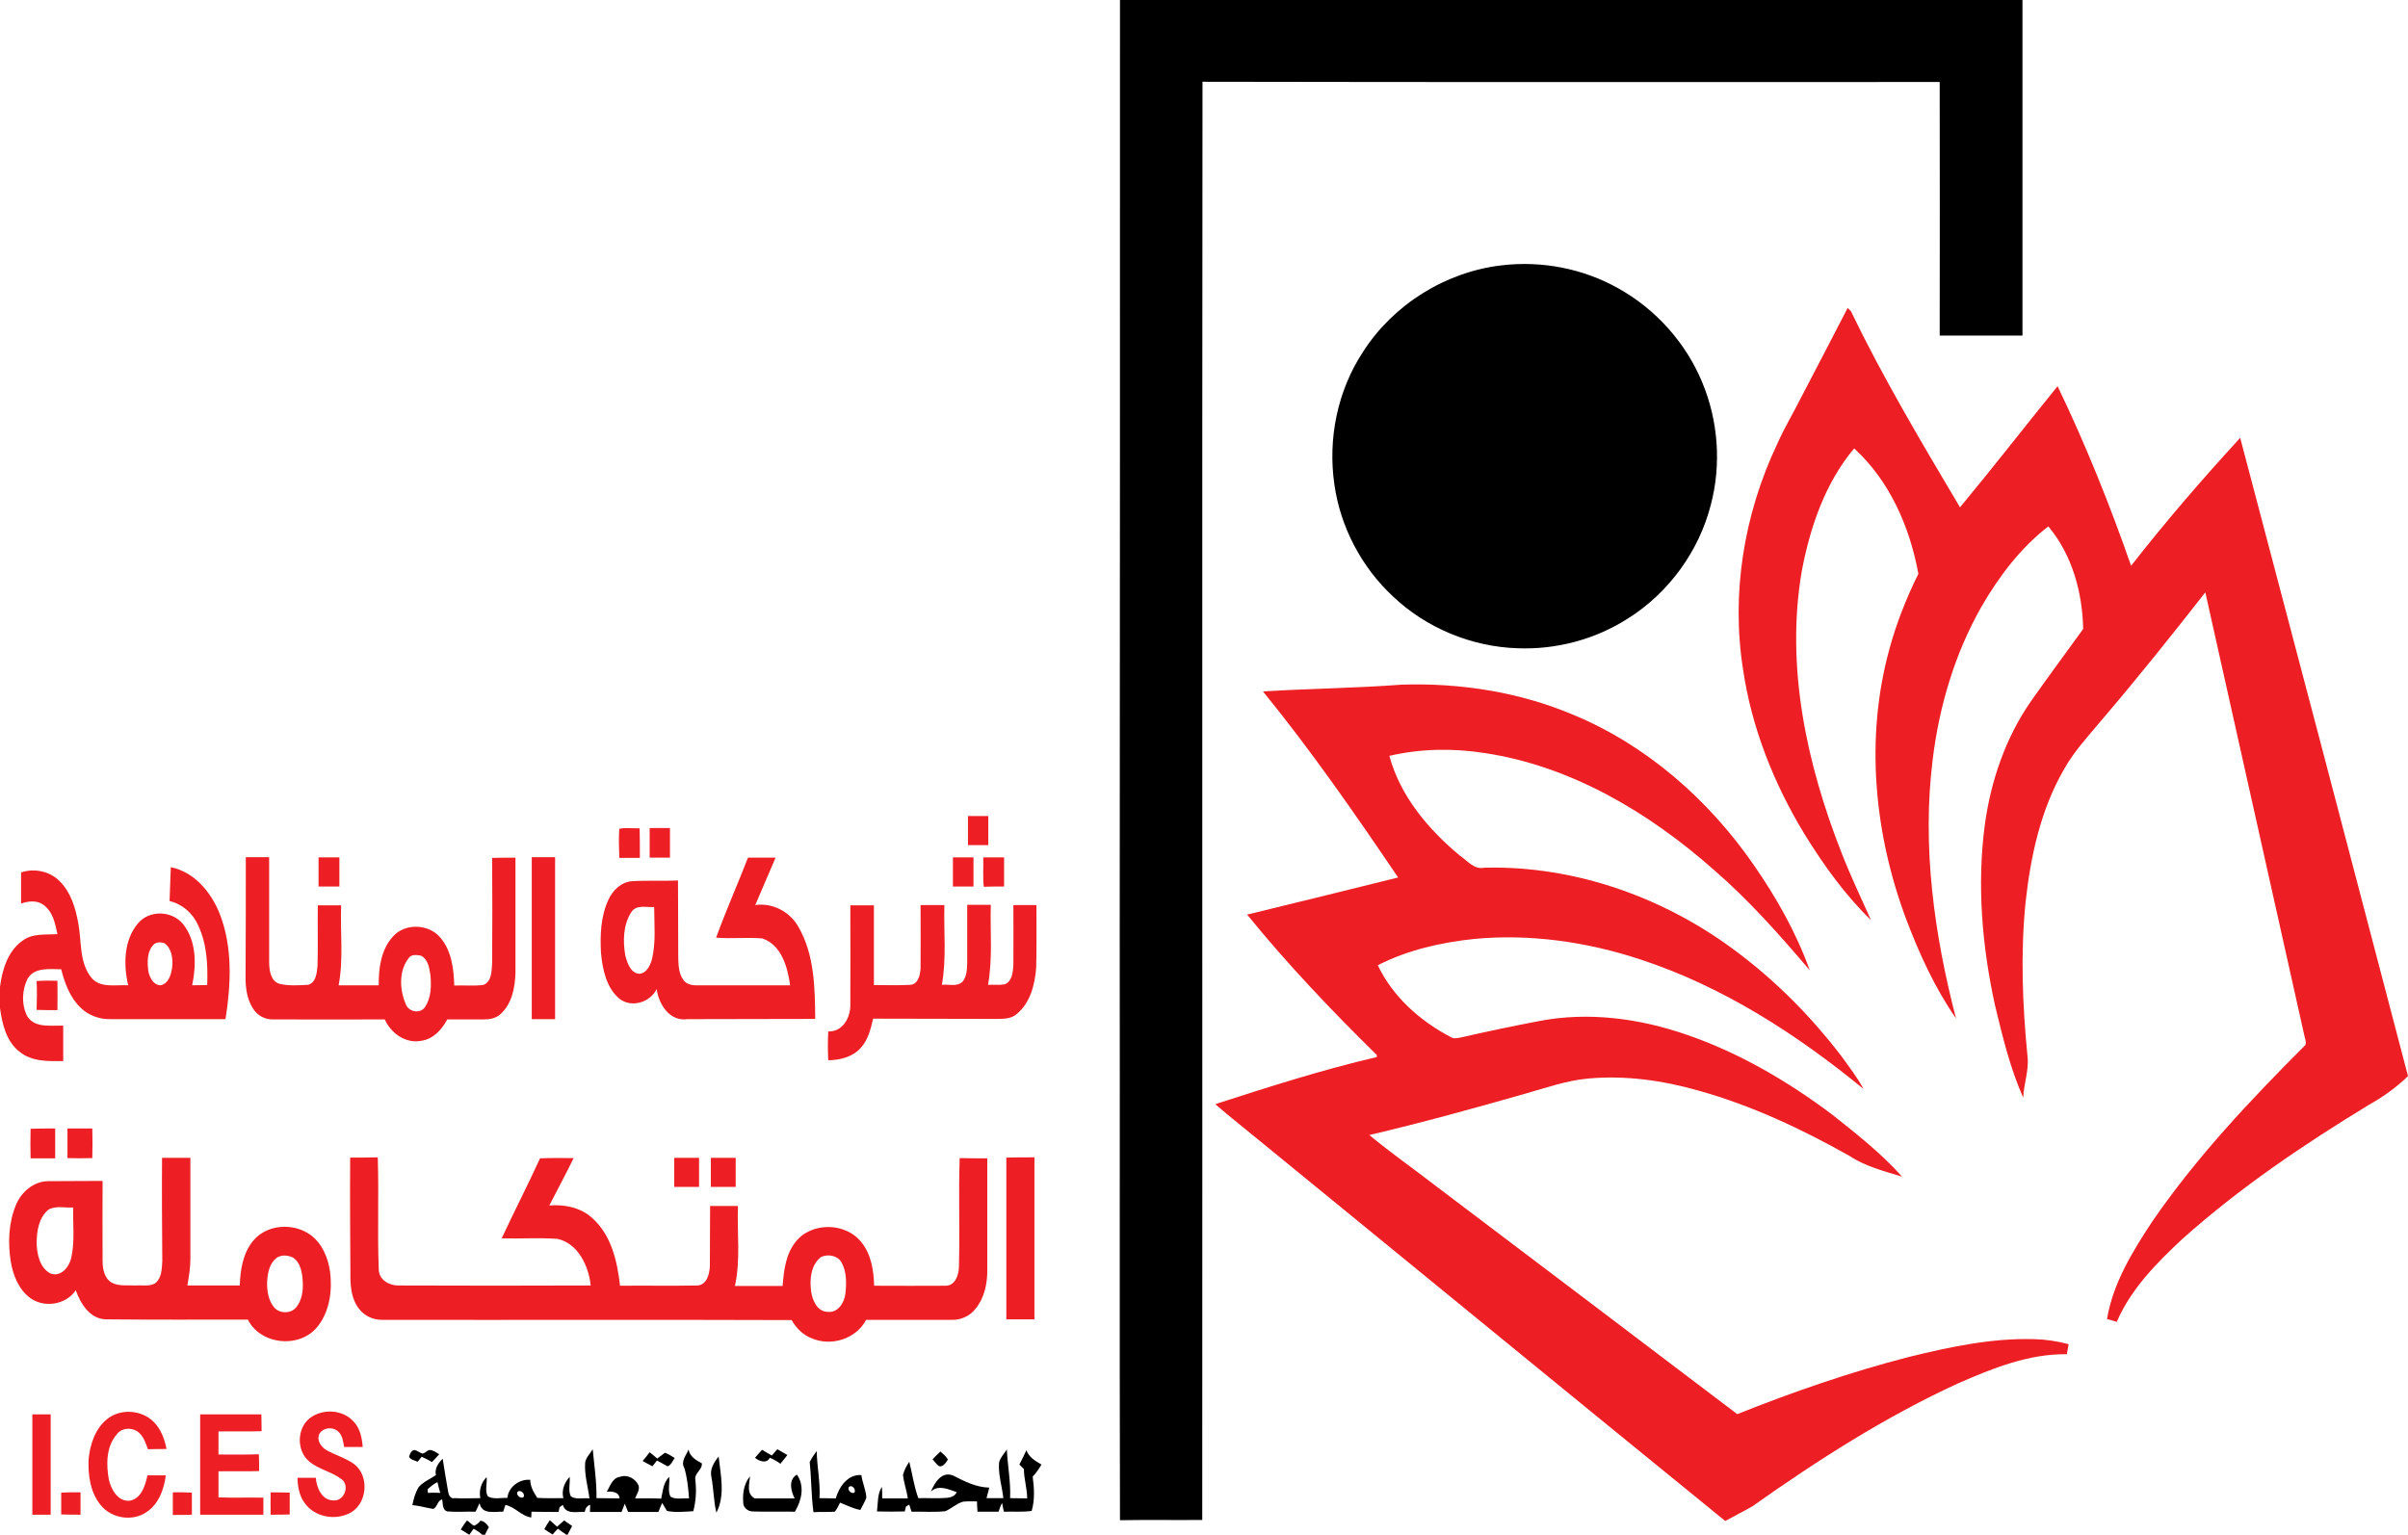
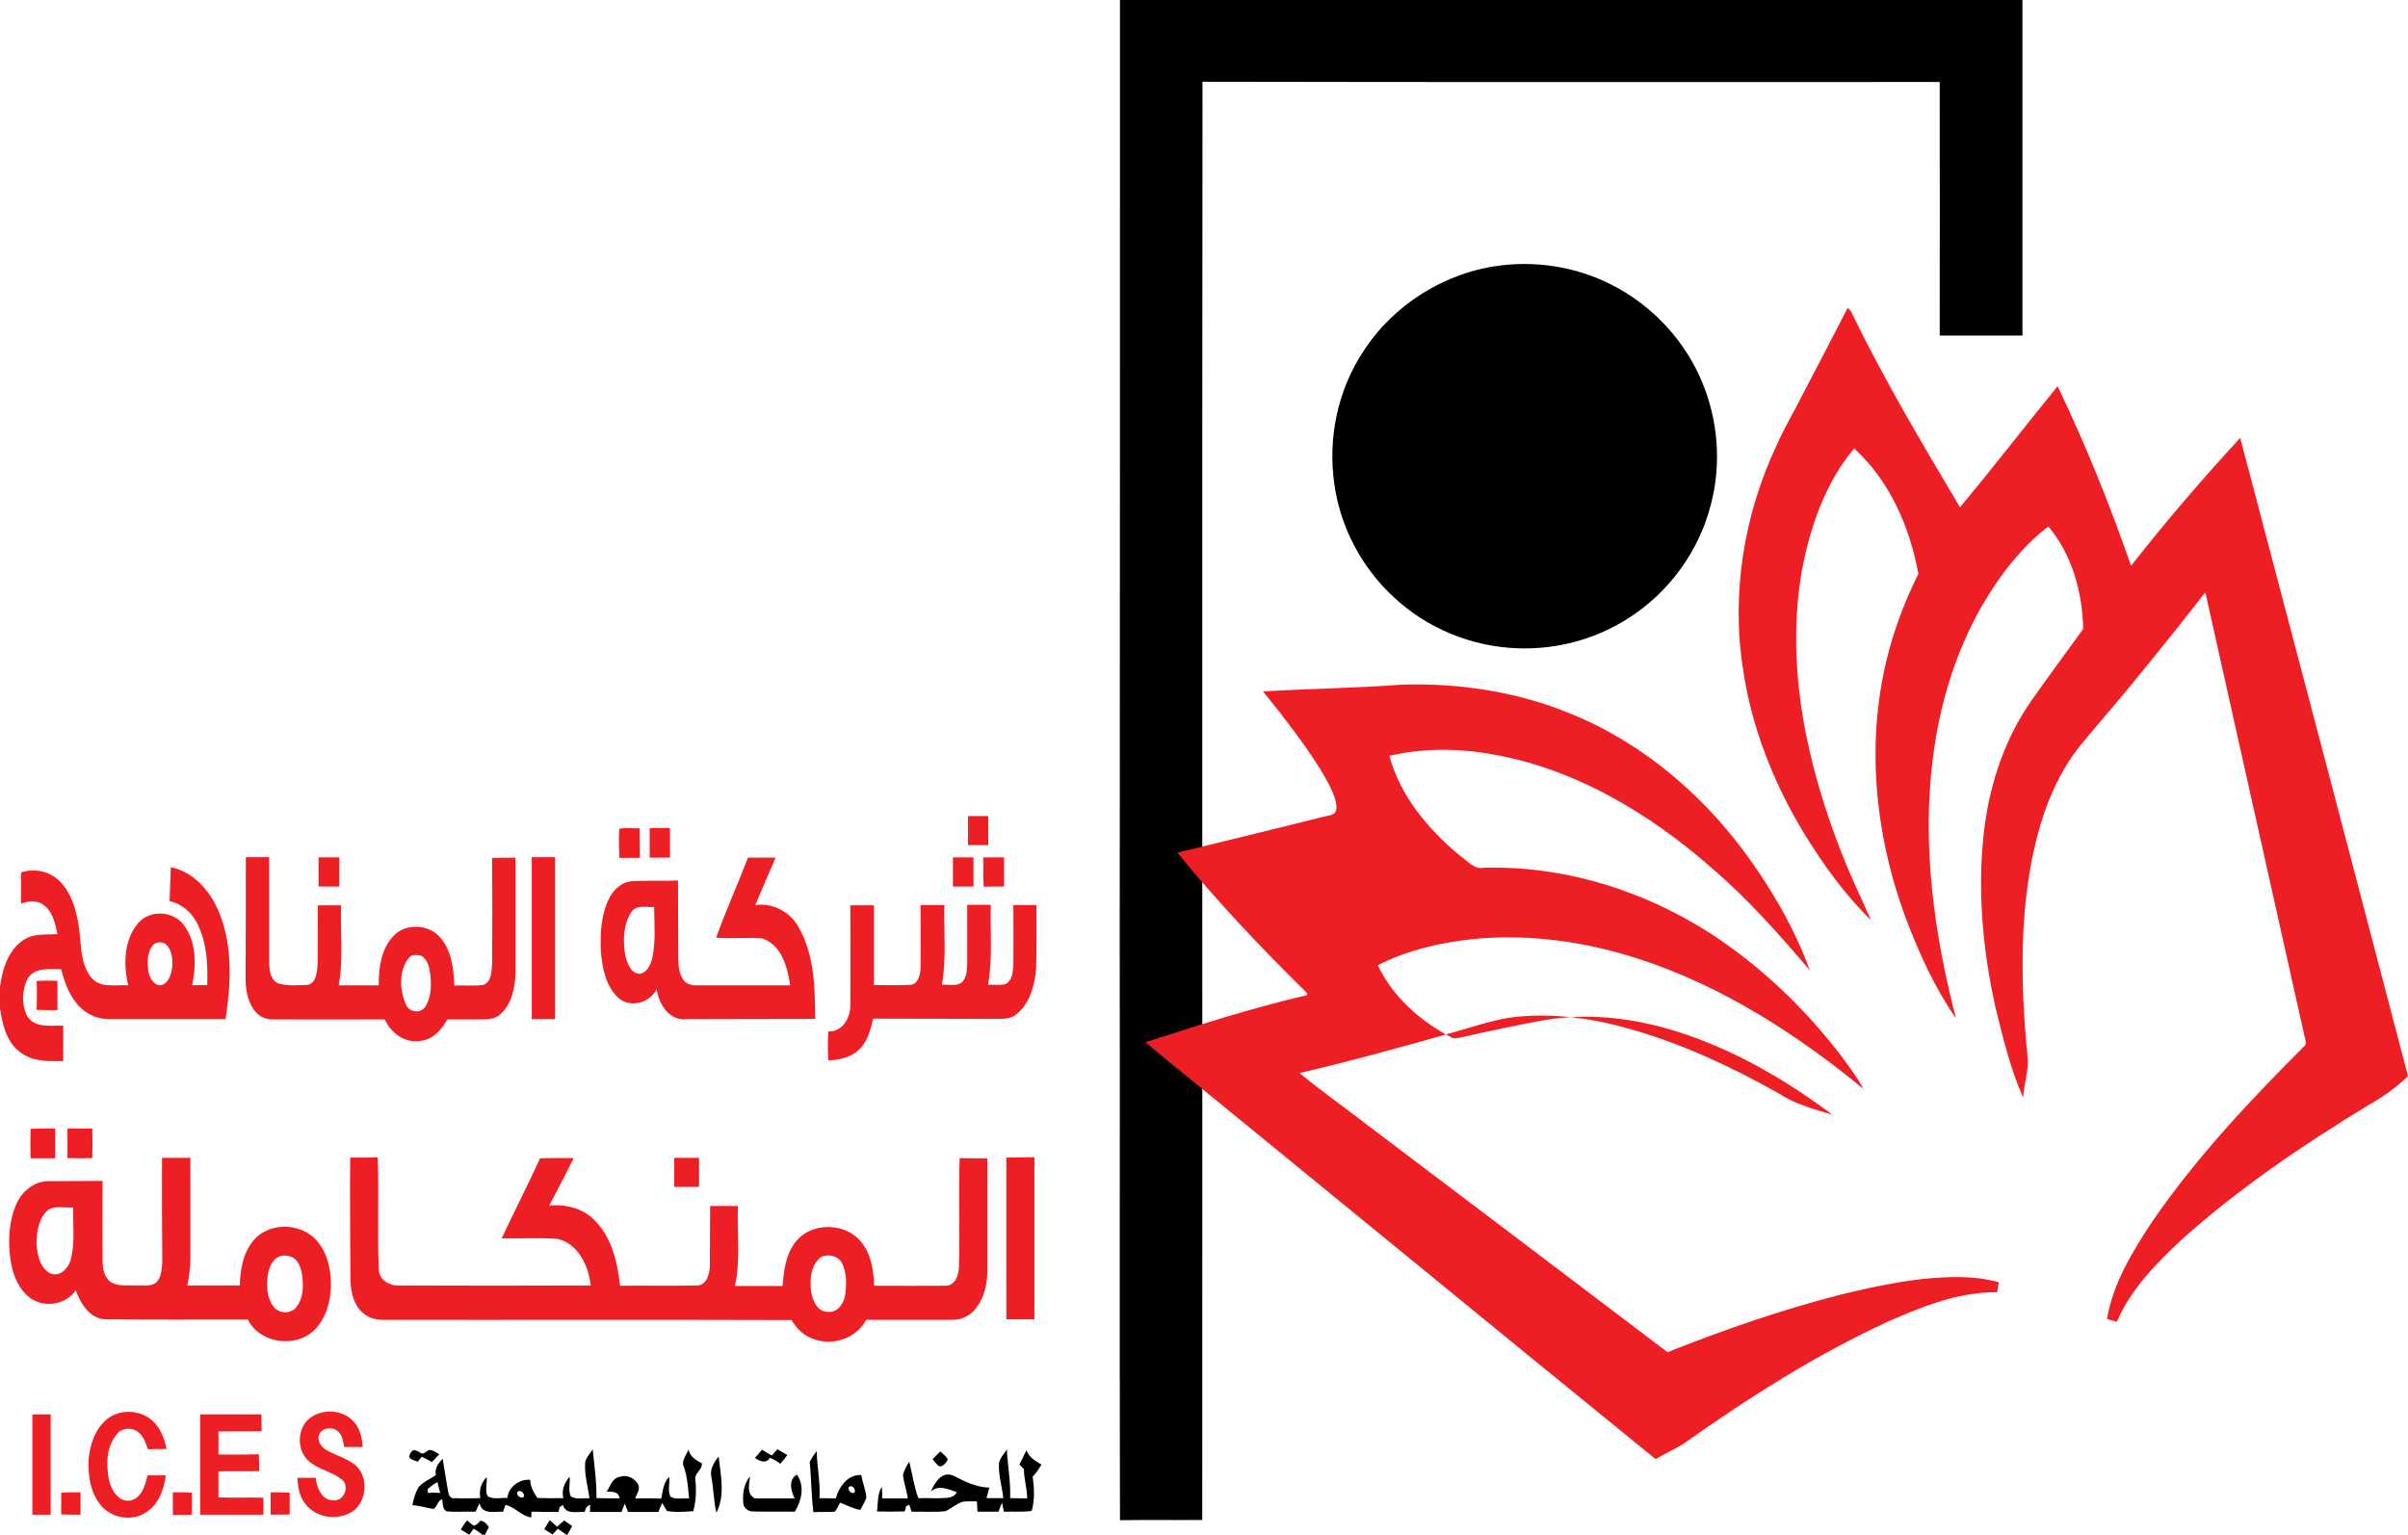
<svg xmlns="http://www.w3.org/2000/svg" version="1.1" id="Layer_1" x="0px" y="0px" viewBox="0 0 960 612" style="enable-background:new 0 0 960 612;" xml:space="preserve">
  <style type="text/css">
	.st0{fill:#ED1F24;}
</style>
  <g>
    <path d="M446.5,0h359.8c0,44.6,0,89.2,0,133.8c-11,0-22,0-33,0c0.1-33.7,0-67.4,0-101.1c-98,0-196,0.1-293.9-0.1   c-0.2,191.2,0,382.4-0.1,573.5c-10.9,0.1-21.9-0.1-32.8,0.1c-0.2-78.1,0-156.3-0.1-234.5C446.5,248,446.5,124,446.5,0z" />
    <path d="M598.7,105.8c16-1.9,32.5,1.3,46.5,9.2c14.9,8.3,26.9,21.7,33.4,37.4c6.4,15.3,7.7,32.7,3.5,48.7   c-4.7,18.7-16.9,35.4-33.2,45.6c-13,8.3-28.5,12.4-43.9,11.8c-18.4-0.6-36.5-8.1-49.8-20.8c-12.4-11.6-20.8-27.5-23.2-44.4   c-2.7-18.3,1.2-37.5,11.4-53C555.5,121.4,576.3,108.4,598.7,105.8z" />
    <path class="st0" d="M736.6,122.8c0.3,0.3,1,1,1.3,1.3c13,26.9,28.3,52.6,43.5,78.2c13.2-15.9,25.9-32.3,38.9-48.3   c11.2,23.3,20.8,47.2,29.3,71.6c13.8-17.6,28.4-34.6,43.5-51c22.4,84.8,44.7,169.6,66.9,254.5c-4.5,4.4-9.9,8.3-15.5,11.4   c-26.1,15.9-51.6,33.1-74.4,53.5c-10.3,9.6-20.6,20-26.2,33.1c-1.3-0.4-2.6-0.8-3.9-1.1c2.4-14.4,10.2-27,18.1-39   c17.6-25.6,39.1-48.4,61-70.3c0.5-1.3-0.3-2.8-0.5-4.1c-13.2-58.8-26.2-117.6-39.4-176.4c-13.3,17-26.8,33.9-40.8,50.3   c-5.4,6.5-11.3,12.7-15.5,20.2c-9.4,16.2-13.4,34.9-15.4,53.4c-2,20.3-1.2,40.8,0.8,61c0.7,5.6-1.5,11-1.7,16.6   c-5.2-11.7-8.2-24.2-11.2-36.6c-5.2-23.6-7.3-48.2-4.1-72.3c2.4-17.5,8.3-34.7,18.4-49.2c6.8-9.7,13.9-19.2,20.8-28.8   c-0.3-14.6-4.4-29.6-13.9-40.9c-11.1,8.6-19.7,20-26.7,32.1c-10.6,18.7-16.8,39.6-19.4,60.9c-4.3,34.6,0.6,69.7,9.3,103.2   c-8.4-12.1-14.6-25.7-19.8-39.4c-12.8-34.1-16.5-72.3-6.8-107.7c2.8-10.4,6.8-20.5,11.6-30.2c-3.4-18.6-11.4-37-25.6-50   c-11.6,13.8-17.6,31.5-20.9,49c-6.5,38.1,2,77.1,16,112.6c3.5,9,7.7,17.7,11.6,26.5c-10.4-10.1-18.9-22-26.5-34.3   c-12.2-20.1-21.1-42.4-24.5-65.7c-4.8-30.3,0.4-61.9,13.5-89.6c2.9-6.6,6.6-12.7,9.8-19.1C724.3,146.5,730.5,134.7,736.6,122.8z" />
-     <path class="st0" d="M503.5,275.7c18.5-1.1,37-1.3,55.5-2.7c23.1-0.7,46.5,2.9,67.9,11.9c29.4,12.1,54.2,33.9,72.2,59.9   c9.1,13.1,17,27.1,22.4,42.1c-12-14.1-24.3-28-38.3-40.1c-25.8-22.8-56.8-41.3-91.2-46.5c-12.6-2-25.6-1.8-38.1,1.1   c4.3,16,15.5,29.3,28,39.7c3.1,2.1,5.8,5.8,9.9,4.9c36.6-0.9,72.7,12.2,101.6,34.3c15.3,11.6,28.9,25.4,40.6,40.7   c3.1,4.3,6.4,8.5,8.9,13.2c-26.6-21.8-56-40.8-88.9-51.6c-21.2-7-43.9-10.3-66.2-8.2c-13.3,1.4-26.6,4.4-38.5,10.5   c5.9,12.5,16.8,22.2,29,28.6c1.3,0.9,2.8,0.4,4.1,0.2c10.5-2.4,21-4.6,31.5-6.6c19.5-3.7,39.8-1,58.5,5.5   c21,7.2,40.4,18.6,58.1,31.9c9.7,7.7,19.5,15.4,27.8,24.7c-7.2-2.2-14.7-4.1-21-8.3c-19-10.7-39-20.1-60.1-26   c-14.3-4.1-29.4-6.2-44.3-4.8c-8.5,0.8-16.6,3.7-24.8,6c-20.6,5.9-41.3,11.6-62.2,16.5c8.7,7.2,18,13.7,26.9,20.6   c39.9,30.2,79.9,60.4,119.8,90.7c22.3-8.9,45.1-16.8,68.4-22.8c16.3-4,33.1-7.6,50-7.1c4.6,0.1,9.2,0.8,13.7,2   c-0.2,1.3-0.5,2.6-0.7,4c-15.2-0.2-29.6,5.6-43.3,11.6c-29,13.3-56,30.6-82,49c-3.6,2.1-7.3,3.9-10.9,5.9   c-61.6-50.1-123-100.5-184.5-150.7c-6.3-5.2-12.7-10.2-18.8-15.5c21.3-6.9,42.6-13.7,64.4-18.8c0-0.2,0-0.6,0-0.8   c-18.1-17.8-35.7-36.3-51.7-56c20.1-4.9,40.2-9.8,60.2-14.8C540.2,324.5,522.8,299.4,503.5,275.7z" />
+     <path class="st0" d="M503.5,275.7c18.5-1.1,37-1.3,55.5-2.7c23.1-0.7,46.5,2.9,67.9,11.9c29.4,12.1,54.2,33.9,72.2,59.9   c9.1,13.1,17,27.1,22.4,42.1c-12-14.1-24.3-28-38.3-40.1c-25.8-22.8-56.8-41.3-91.2-46.5c-12.6-2-25.6-1.8-38.1,1.1   c4.3,16,15.5,29.3,28,39.7c3.1,2.1,5.8,5.8,9.9,4.9c36.6-0.9,72.7,12.2,101.6,34.3c15.3,11.6,28.9,25.4,40.6,40.7   c3.1,4.3,6.4,8.5,8.9,13.2c-26.6-21.8-56-40.8-88.9-51.6c-21.2-7-43.9-10.3-66.2-8.2c-13.3,1.4-26.6,4.4-38.5,10.5   c5.9,12.5,16.8,22.2,29,28.6c1.3,0.9,2.8,0.4,4.1,0.2c10.5-2.4,21-4.6,31.5-6.6c19.5-3.7,39.8-1,58.5,5.5   c21,7.2,40.4,18.6,58.1,31.9c-7.2-2.2-14.7-4.1-21-8.3c-19-10.7-39-20.1-60.1-26   c-14.3-4.1-29.4-6.2-44.3-4.8c-8.5,0.8-16.6,3.7-24.8,6c-20.6,5.9-41.3,11.6-62.2,16.5c8.7,7.2,18,13.7,26.9,20.6   c39.9,30.2,79.9,60.4,119.8,90.7c22.3-8.9,45.1-16.8,68.4-22.8c16.3-4,33.1-7.6,50-7.1c4.6,0.1,9.2,0.8,13.7,2   c-0.2,1.3-0.5,2.6-0.7,4c-15.2-0.2-29.6,5.6-43.3,11.6c-29,13.3-56,30.6-82,49c-3.6,2.1-7.3,3.9-10.9,5.9   c-61.6-50.1-123-100.5-184.5-150.7c-6.3-5.2-12.7-10.2-18.8-15.5c21.3-6.9,42.6-13.7,64.4-18.8c0-0.2,0-0.6,0-0.8   c-18.1-17.8-35.7-36.3-51.7-56c20.1-4.9,40.2-9.8,60.2-14.8C540.2,324.5,522.8,299.4,503.5,275.7z" />
    <path class="st0" d="M385.9,325.4c2.7,0,5.4,0,8.1,0c0,3.9,0,7.8,0,11.6c-2.7,0-5.4,0-8.1,0C385.9,333.1,385.9,329.2,385.9,325.4z" />
    <path class="st0" d="M246.9,330.5c2.5-0.6,5.4-0.1,8.1-0.2c0.1,3.9,0.1,7.8,0.1,11.8c-2.7,0-5.5,0-8.2,0   C246.8,338.2,246.6,334.3,246.9,330.5z" />
    <path class="st0" d="M259,330.2c2.7,0,5.4,0,8.1,0c0,3.9,0,7.9,0,11.8c-2.7,0-5.4,0-8.1,0C259,338.1,259,334.1,259,330.2z" />
    <g>
      <g>
        <path class="st0" d="M98,341.8c3.1,0,6.2,0,9.3,0c0,14.1,0,28.1,0,42.2c0.1,3.1,0.6,7.2,4.1,8.3c3.7,0.9,7.7,0.6,11.5,0.4     c3.2-1,3.4-4.9,3.7-7.7c0.2-8,0-16,0.1-24c3.1,0,6.2,0,9.3,0c-0.4,10.6,1,21.4-1,31.9c5.3,0,10.6,0,16,0     c-0.1-6.8,0.9-14.2,5.6-19.4c4.7-5.4,14.1-5.2,18.8,0.2c4.6,5.2,5.5,12.6,5.7,19.3c3.9-0.2,7.9,0.3,11.8-0.3     c3.2-1.5,3.1-5.7,3.3-8.7c0.1-14,0.1-28,0-41.9c3.1-0.1,6.2-0.1,9.3-0.1c0,15.4,0,30.7,0,46.1c-0.2,5.9-1.5,12.4-6.1,16.4     c-1.8,1.6-4.2,2-6.5,2c-4.9,0-9.7,0-14.6,0c-2.1,4-5.5,7.8-10.2,8.5c-6.3,1.3-12.2-2.9-14.7-8.5c-14.8,0-29.6,0.1-44.5,0     c-3.2,0.1-6.3-1.5-8-4.3c-2.3-3.5-3-7.9-3-12.1C98,373.9,98,357.9,98,341.8z M163.4,381.5c-4.5,5-4.2,13.1-1.6,19     c1.2,3.1,5.8,3.9,7.7,1c2.4-3.7,2.5-8.4,2.1-12.6c-0.4-2.8-0.9-6.3-3.7-7.8C166.5,380.8,164.7,380.5,163.4,381.5z" />
      </g>
    </g>
    <path class="st0" d="M127,341.9c2.8,0,5.5,0,8.3,0c0,3.9,0,7.8,0,11.6c-2.8,0-5.5,0-8.3,0C127,349.7,127,345.8,127,341.9z" />
    <path class="st0" d="M212,341.8c3.1,0,6.2,0,9.3,0c0,21.5,0,43,0,64.6c-3.1,0-6.2,0-9.3,0C212,384.8,212,363.3,212,341.8z" />
    <g>
      <g>
        <path class="st0" d="M298.2,342c3.7,0,7.4,0,11,0c-2.7,6.3-5.4,12.6-8.1,18.9c6.9-1,13.9,2.7,17.2,8.7c6.4,11,6.6,24.3,6.7,36.7     c-17,0.1-34,0-51,0.1c-7,1-11.4-5.9-12.2-12c-2.6,5.3-10,7.6-14.8,3.9c-5.3-4.4-6.8-11.8-7.4-18.3c-0.4-7.2-0.1-14.7,3-21.3     c1.7-3.7,5.1-7,9.3-7.3c6.1-0.4,12.3,0,18.4-0.3c0.1,10.3,0,20.6,0.1,31c0.1,2.9,0.2,6.1,2,8.6c1.2,1.8,3.6,2.3,5.6,2.2     c12.3,0,24.6,0,37,0c-1-7.2-3.4-16.1-11.1-18.7c-6.1-0.5-12.3,0.2-18.4-0.3C289.4,363.1,294.1,352.6,298.2,342z M251.7,363.7     c-3.3,5.1-3.4,11.6-2.4,17.4c0.8,2.9,2.1,7,5.6,7.2c2.8-0.2,4.2-3.1,4.9-5.4c1.8-6.9,1-14.2,1-21.2     C257.8,361.9,253.7,360.6,251.7,363.7z" />
      </g>
    </g>
    <path class="st0" d="M379.9,341.9c2.7,0,5.5,0,8.2,0c0,3.9,0,7.8,0,11.6c-2.7,0-5.5,0-8.2,0C379.9,349.7,379.9,345.8,379.9,341.9z" />
    <path class="st0" d="M392,341.9c2.8,0,5.5,0,8.3,0c0,3.9,0,7.8,0,11.6c-2.7,0-5.4,0-8.1,0.1C391.8,349.8,392.1,345.8,392,341.9z" />
    <g>
      <g>
        <path class="st0" d="M68.1,345.8c9.4,1.9,16.1,10,19.5,18.6c5.2,13.3,4.5,28.1,2.3,42c-15.3,0-30.6,0-45.9,0     c-4.3,0.1-8.7-1.5-11.8-4.5c-4.3-4.1-6.4-9.9-7.8-15.4c-4.5,0-10.5-0.9-13.3,3.6c-2.4,4.6-2.6,10.6-0.2,15.2     c3.1,4.8,9.5,3.5,14.3,3.7c0,4.7,0,9.4,0,14.1c-5.9,0.1-12.5,0.3-17.4-3.7c-5.3-4.1-6.9-11-7.8-17.4v-8.5     c0.9-6.8,3.1-14.3,9-18.4c4-3,9.2-2.3,13.9-2.6c-0.9-4.2-1.8-9-5.6-11.7c-2.6-1.9-6-1.5-8.9-0.5c0-4.1,0-8.3,0-12.4     c5.2-1.8,11.4-0.5,15.3,3.4c4.5,4.4,6.4,10.7,7.5,16.8c1.4,7.2,0.3,15.5,5.1,21.6c3.5,4.5,9.8,2.9,14.8,3.2     c-1.9-8.2-1.8-18.1,4-24.8c4.5-5.3,13.4-5,17.8,0.3c5.5,6.8,5.4,16.3,3.7,24.5c2,0,4-0.1,6-0.1c0.3-8-0.1-16.4-3.6-23.8     c-2.1-4.8-6.3-8.5-11.4-9.7C67.7,354.8,68,350.3,68.1,345.8z M61.4,376.5c-2.8,2.7-2.7,6.9-2.3,10.5c0.4,2.5,1.9,5.8,4.9,5.9     c3.1-0.6,4.2-4.1,4.6-6.9c0.4-3.4,0-7.6-2.9-9.8C64.3,375.6,62.5,375.6,61.4,376.5z" />
      </g>
    </g>
    <path class="st0" d="M339,361c3.1,0,6.2,0,9.4,0c0,10.6,0,21.2,0,31.8c4.9,0,9.8,0.2,14.7-0.1c3.1-0.4,3.8-4.2,3.9-6.8   c0.1-8.3,0-16.7,0-25c3.2,0,6.3,0,9.5,0c-0.3,10.6,0.9,21.3-1,31.8c2.7-0.3,6,0.9,8.2-1.2c1.8-2.1,1.8-5.1,1.9-7.7   c0-7.7,0-15.3,0-23c3.1,0,6.2,0,9.4,0c-0.3,10.6,0.8,21.3-1.1,31.9c2.2-0.1,4.5,0.2,6.7-0.2c2.9-1.2,3.2-4.8,3.4-7.5   c0.1-8,0-16,0-24.1c3.1,0,6.1,0,9.2,0c0,8.3,0.1,16.6-0.1,24.9c-0.5,6.7-2.3,14-7.7,18.5c-2,1.8-4.8,2-7.4,2   c-16.6-0.1-33.2,0-49.9-0.1c-1,4.1-2,8.5-5,11.7c-3.2,3.6-8.2,4.8-12.9,4.9c-0.2-3.8-0.2-7.6,0-11.5c5.7,0.2,8.8-5.4,8.8-10.4   C339.1,387.7,339,374.4,339,361z" />
    <path class="st0" d="M14.6,391.2c2.8-0.2,5.6-0.2,8.3-0.1c0,3.9,0.1,7.8,0,11.7c-2.8,0-5.5,0-8.3-0.1   C14.7,398.9,14.8,395,14.6,391.2z" />
    <path class="st0" d="M12.2,450.1c3.3-0.1,6.6-0.1,9.8-0.1c0,4,0,8,0,11.9c-3.3,0-6.6,0-9.8,0C12.1,458,12.1,454,12.2,450.1z" />
    <path class="st0" d="M26.9,450c3.3,0,6.6,0,9.9,0c0.1,3.9,0.1,7.9,0,11.8c-3.3,0.1-6.6,0.1-9.9,0C26.9,458,26.9,454,26.9,450z" />
    <g>
      <g>
        <path class="st0" d="M64.6,461.7c3.8,0,7.5,0,11.3,0c0,13.4,0,26.9,0,40.3c0,3.6-0.6,7.1-1.2,10.6c7,0,13.9,0,20.9,0     c0.2-6.2,1.2-12.8,5.3-17.8c5.4-6.6,15.9-7.3,22.7-2.5c4.8,3.4,7.2,9.2,8,14.9c0.9,7.3-0.1,15.4-4.7,21.4     c-6.9,9.3-22.9,7.9-28.1-2.4c-18.9,0-37.8,0.1-56.7-0.1c-6.3-0.2-10-6.3-11.9-11.6c-3.9,5.9-12.9,7.2-18.4,2.9     c-4.4-3.4-6.6-8.9-7.5-14.3c-1.2-7.5-0.9-15.6,2.1-22.7c2.1-5.1,7-9.3,12.7-9.4c7.3-0.1,14.5,0,21.8-0.1c0,10.6-0.1,21.2,0,31.9     c0,3.2,0.7,7,3.7,8.7c2.9,1.5,6.3,0.9,9.5,1.1c2.6-0.2,5.5,0.5,7.8-0.9c2.6-2.1,2.6-5.7,2.8-8.7     C64.6,489.3,64.5,475.5,64.6,461.7z M19.4,482.3c-4,3.2-4.8,8.8-4.8,13.7c0.2,4.3,1.3,9.6,5.5,11.8c4.2,1.6,7.5-2.6,8.3-6.2     c1.5-6.6,0.6-13.4,0.8-20.1C25.9,481.7,22.4,480.7,19.4,482.3z M110.4,501.5c-3,2.2-3.7,6.1-3.9,9.6c-0.1,3.4,0.4,7.2,2.6,10     c2.1,2.8,6.8,2.9,9,0.2c2.3-2.8,2.8-6.7,2.6-10.2c-0.2-3.5-0.8-7.7-4-9.7C114.7,500.5,112.2,500.3,110.4,501.5z" />
      </g>
    </g>
    <g>
      <g>
        <path class="st0" d="M139.6,461.6c3.7,0,7.3,0,11-0.1c0.5,14.9-0.2,29.8,0.4,44.6c0,4.4,4.4,6.7,8.4,6.5     c25.3,0.1,50.7,0.1,76.1,0c-0.8-7.7-5-16.8-13.3-18.6c-7.4-0.5-14.8,0-22.2-0.2c5-10.7,10.4-21.2,15.3-31.9     c4.5-0.2,8.9-0.1,13.4-0.1c-3.1,6.4-6.5,12.6-9.7,18.9c6.1-0.5,12.6,0.8,17.2,5.1c7.6,6.8,9.9,17.3,11,26.9     c10.2-0.1,20.5,0.1,30.8-0.1c3.8-0.2,4.8-4.5,5-7.5c0.1-8.1,0-16.1,0.1-24.2c3.7,0,7.4,0,11.1,0c-0.4,10.6,1.1,21.4-1.2,31.9     c6.3,0,12.7,0,19,0c0.5-6.1,1.2-12.6,5.2-17.6c6.3-8.1,20.3-7.8,26.4,0.4c3.8,4.8,4.7,11.1,4.9,17.1c9.5,0,19,0.1,28.5,0     c3.9,0,5.3-4.5,5.3-7.7c0.4-14.4-0.2-28.8,0.3-43.2c3.7,0.1,7.3,0.1,11,0.1c0,14.8,0,29.5,0,44.2c0.1,5.6-1.1,11.4-4.7,15.8     c-2.3,3-6.1,4.6-9.8,4.4c-11.3,0-22.5,0-33.8,0c-4,7.6-13.8,10.7-21.6,7.4c-3.5-1.3-6.3-4.1-8.1-7.3c-54.5-0.2-108.9,0-163.4-0.1     c-3.4,0-6.8-1.5-8.9-4.2c-3-3.6-3.6-8.5-3.6-13C139.6,493.2,139.5,477.4,139.6,461.6z M327.4,501.2c-4.2,3.1-4.7,9.1-4,13.9     c0.5,3.5,2.5,8,6.6,8c4,0.5,6.5-3.5,7-7c0.5-4.2,0.6-8.9-1.5-12.7C333.9,500.6,330.1,500,327.4,501.2z" />
      </g>
    </g>
    <path class="st0" d="M268.8,461.7c3.3,0,6.6,0,9.9,0c0,3.9,0,7.7,0,11.6c-3.3,0-6.6,0-9.9,0C268.8,469.5,268.8,465.6,268.8,461.7z" />
-     <path class="st0" d="M283.4,461.7c3.3,0,6.6,0,9.9,0c0,3.9,0,7.8,0,11.6c-3.3,0-6.6,0-9.9,0C283.4,469.5,283.4,465.6,283.4,461.7z" />
    <path class="st0" d="M401.2,461.6c3.7-0.1,7.4-0.1,11.2-0.1c0,21.5,0,43,0,64.6c-3.7,0-7.4,0-11.2,0   C401.2,504.6,401.2,483.1,401.2,461.6z" />
    <path class="st0" d="M42.8,565.8c5.3-4.2,13.5-3.6,18.3,1c3,2.9,4.5,7,5.3,11c-2.5,0-4.9,0-7.4,0.1c-0.9-2.3-1.6-4.8-3.5-6.5   c-2.4-2.3-6.8-2.3-8.9,0.5c-4.3,4.9-4.3,12.1-3.2,18.1c0.9,4,3.7,9,8.5,8.4c4.6-1,6-6.2,6.9-10.1c2.5,0,4.9,0,7.3,0   c-0.7,5.5-2.8,11.4-7.6,14.6c-5.7,4-14.2,2.6-18.5-2.9c-4-5-4.9-11.6-4.7-17.8C35.8,576,38,569.6,42.8,565.8z" />
    <path class="st0" d="M123.5,565.5c5.1-3.9,13.2-3.5,17.5,1.4c2.6,2.7,3.3,6.5,3.6,10.1c-2.5,0-5,0-7.4,0c-0.4-2.1-0.6-4.4-2.2-6   c-2.1-2.2-6.4-1.9-7.8,1c-0.9,2.4,0.7,4.8,2.7,6.1c3.6,2.1,7.7,3.2,11.1,5.6c6.7,4.8,5.4,16.9-2.3,20c-5.8,2.6-13.4,1-17.2-4.3   c-2.2-2.9-2.8-6.6-2.9-10.1c2.4,0,4.9,0,7.3,0c0.3,3.9,2.4,9,7,9c4.4,0.4,6.7-6,3.2-8.5c-3.9-3-9.1-3.8-12.9-7.1   C118.2,578.5,118.3,569.6,123.5,565.5z" />
    <path class="st0" d="M12.9,564c2.4,0,4.9,0,7.3,0c0,13.3,0,26.7,0,40c-2.4,0-4.9,0-7.3,0C12.9,590.7,12.9,577.3,12.9,564z" />
    <path class="st0" d="M79.8,564c8.2,0,16.3,0,24.4,0c0,2.2,0.1,4.5,0.1,6.7c-5.7,0.2-11.4,0-17.2,0.1c0,3,0,6.1,0,9.2   c5.3,0,10.7,0.1,16.1-0.1c0.1,2.2,0.1,4.5,0.1,6.7c-5.4,0.2-10.8,0-16.2,0.1c0,3.5,0,6.9,0,10.4c6,0.2,11.9,0,17.9,0.1   c0,2.2,0,4.5,0,6.8c-8.4,0-16.8,0-25.2,0C79.8,590.7,79.8,577.3,79.8,564z" />
    <path d="M163.1,580.9c0.3-1.1,0.8-2.5,2.1-2.7c1.1,0.2,2,1,3.1,1.4c1.1,0.1,1.8-1.2,2.9-1.4c1.5,0,2.7,1,3.9,1.7   c-0.9,1-1.9,2.1-2.9,3.1c-1.3-0.8-2.7-1.5-4.1-2.1c-0.4,0.5-1.2,1.5-1.6,2C165.4,582.3,163.7,582.2,163.1,580.9z" />
    <g>
      <g>
        <path d="M233.3,583.1c0.4-2,2-3.5,3-5.2c0.6,6.5,1.6,12.9,1.5,19.5c3.1,0,6.2,0.1,9.2,0.1c-0.2-2.7-3.1-2.8-5.1-2.7     c1.4-2.2,2.2-5.5,5.3-5.9c2.9-1.1,6.3,0.8,7.4,3.5c0.5,1.8-0.8,3.5-1.4,5.1c3.5,0,6.9-0.1,10.4,0.1c0.7-3.1,0.8-6.3,3.2-8.7     c0.3,2.6-0.7,5.5,0.5,7.9c2.1,1.3,5,0.5,7.4,0.7c-0.3-4.1-0.7-8.3-1.9-12.2c-1.5-2.5,0.8-5,1.7-7.3c0.5,2.8,3,4.3,5.3,5.5     c0.3,2.6-3,3.9-2.6,6.5c0.5,4.2,0.3,8.5-0.8,12.6c-3.5,0.2-7.1,0.6-10.5-0.1c-0.5-0.8-1.4-2.4-1.9-3.2c-0.4,0.9-1.2,2.7-1.5,3.6     c-4,0-8.1,0-12.1,0c-0.3-0.8-1-2.5-1.3-3.3c-0.3,0.8-1,2.5-1.3,3.3c-4.2,0-8.4,0-12.6,0c0-0.7,0.1-2.1,0.1-2.8     c-1.4,0.3-1.9,1.5-2.2,2.8c-3.1-0.2-7.5,1.2-8.7-2.8l-1.3,0.9c-0.1,0.5-0.3,1.4-0.4,1.9c-3.6,0-7.2,0-10.8-0.1     c0,0.6-0.1,1.7-0.1,2.3c-3.9-0.5-6.4-4.2-10.3-5c-0.2,0.7-0.7,2-0.9,2.7c-3.5-0.1-8.4,1.3-9.4-3.4c-0.4,0.9-1.2,2.6-1.6,3.4     c-3.7-0.1-7.5,0.2-11.2-0.1c-2.1-0.5-1.8-3.2-2.1-4.8c-1.9,0.4-1.9,3-3.5,3.8c-2.8-0.4-5.5-1.3-8.4-1.5c0.5-2.5,1.2-5.1,2.6-7.3     c1.9-2.1,4.5-3.1,6.8-4.7c-0.6-2.5,0.9-4.8,2.7-6.5c0.7,4.4,1.4,8.9,2.2,13.3c0.2,1.2,1,2.8,2.5,2.4c3.4,0.2,6.9,0,10.3,0     c-0.6-3.1,0.3-6.1,2.5-8.4c0.3,2.5-0.8,5.5,0.5,7.7c2.3,1.3,5.3,0.5,7.8,0.6c0.4-4.4,4.8-7.6,9.1-7.2c0,2.7,1.4,5,2.8,7.2     c3.4,0.2,6.9,0.1,10.4,0.1c-0.8-3.2,0.4-6.1,2.5-8.5c0.3,2.5-0.7,5.5,0.5,7.8c2.1,1.4,5,0.5,7.4,0.8     C234.4,592.7,232.9,588,233.3,583.1z M170.5,593.8c0,0.4,0,1.2,0.1,1.5c1.6-0.1,3.2-0.1,4.9,0c-0.4-1.5-0.8-2.9-1.1-4.3     C172.9,591.7,171.7,592.8,170.5,593.8z M206.3,594.9c-0.7,1.2,1.3,2.9,2.4,2.1C209.5,595.7,207.6,593.8,206.3,594.9z" />
      </g>
    </g>
    <path d="M301,581.3c0.9-1.1,1.9-2.1,2.8-3.2c1.3,0.8,2.6,1.6,3.9,2.3c0.7-0.8,1.4-1.6,2.2-2.5c1.3,0.8,2.7,1.5,4,2.3   c-0.9,1.2-1.8,2.3-2.8,3.5c-1.3-1-2.7-1.8-4.2-2.4C305.6,583.8,302.7,582.7,301,581.3z" />
    <path d="M398.3,583.2c0.5-2,2-3.5,3.1-5.2c0.3,6.5,1.6,12.9,1.3,19.4c2.3,0,4.5,0.1,6.8,0.1c0-4-1.3-7.8-1.3-11.7   c-0.5-0.5-1.4-1.4-1.8-1.8c1-1.9,1.9-3.8,2.8-5.7c1,2.8,3.6,4.3,6,5.7c-1,1.7-2.1,3.4-3.5,4.8c0.6,4.6,0.9,9.2-0.4,13.7   c-3.7,0.5-7.4,0.2-11.1,0.3c-0.2-0.9-0.5-2.6-0.7-3.5c-0.6,1.1-1,2.3-1.4,3.5c-2.8,0-5.6,0-8.4,0c-0.1-1.4-0.2-2.7-0.2-4.1   c-1.8,0-3.7-0.1-5.5,0.1c-2.6,0.7-4.6,2.7-7.1,3.8c-4.5,0.5-9,0.1-13.5,0.2c-0.2-0.7-0.7-2.1-0.9-2.8l-1.3,0.7   c-0.1,0.5-0.4,1.5-0.5,2c-3.7,0.1-7.4,0.1-11.1,0c0.5-3.3,0.1-7,2-9.8c0.1,1.5,0.1,3,0.1,4.6c3.4,0,6.8,0,10.2,0   c-0.4-3.2-1.6-6.2-1.9-9.4c0.5-1.9,1.4-3.6,2.5-5.2c1.2,4.8,1.9,9.8,3.6,14.5c3.7-0.1,7.5,0.2,11.2-0.1c1.6-0.1,3.5-0.7,4.1-2.3   c-3.3-1.1-7.3-3.1-10.3-0.2c1.5-3.5,4.3-8.3,8.9-6.4c4.5,2.3,9.2,4.7,14.4,4.8c-0.4,1.4-0.7,2.8-1.1,4.2c2.2,0,4.5,0,6.7,0   C399.5,592.7,397.9,588,398.3,583.2z" />
-     <path d="M256.2,582.6c1-1.2,1.9-2.3,2.8-3.5c1,0.8,2,1.6,3,2.5c1.1-0.8,2.1-1.6,3.1-2.3c1.4,0.5,2.6,1.3,3.9,2.1   c-0.9,1.1-1.4,2.9-2.9,3.3c-1.4-0.8-2.8-1.6-4.2-2.3c-0.5,0.6-1.4,1.8-1.8,2.3C258.8,584,257.5,583.3,256.2,582.6z" />
    <g>
      <g>
        <path d="M322.8,583c0.8-1.6,1.8-3,2.8-4.4c0.1,6.3,1.5,12.5,1.1,18.8c2.2,0,4.4,0.1,6.5,0.1c1.3-4.6,4.8-9.7,10.2-9.3     c0.4,3,1.8,5.9,2,9c-0.6,1.7-1.6,3.3-2.4,4.9c-2.9-0.5-5.4-1.9-8.1-2.9c-0.6,1.2-1.2,2.5-2.1,3.6c-2.8,0.2-5.7,0-8.5,0.2     C323.4,596.2,323.5,589.6,322.8,583z M338.4,593c-0.7,1.2,1.2,3,2.3,2.1C341.3,593.8,339.6,591.8,338.4,593z" />
      </g>
    </g>
    <path d="M371.8,581.9c1-1.1,2.1-2.1,3.1-3.1c1.1,1,2.3,1.9,3,3.2c-0.7,1.3-2.6,3.8-4.1,2.2C373.1,583.5,372.4,582.7,371.8,581.9z" />
    <path d="M283.6,588.9c-0.7-3,1.1-5.9,2.9-8.1c0.8,7.4,2.7,15.5-0.9,22.4C284.5,598.5,284.5,593.7,283.6,588.9z" />
    <path d="M316.8,597.5c-1.5-3-2.6-7.4,0.9-9.5c3.2,4.6,1.9,10.3-0.8,14.8c-5.6-0.1-11.3,0.1-16.9-0.1c-2,0-3.9-1.8-3.7-3.8   c-0.3-3.6,0.4-7.4,2.7-10.2c-0.2,3.1-1.6,6.9,1.9,8.8C306.1,597.5,311.4,597.5,316.8,597.5z" />
    <path class="st0" d="M24.4,595.2c2.6-0.1,5.1-0.2,7.7-0.1c0,3,0,6,0,8.9c-2.6,0-5.1,0-7.7-0.1C24.4,601,24.4,598.1,24.4,595.2z" />
    <path class="st0" d="M68.9,595.1c2.5-0.1,5.1,0,7.6,0.1c0,2.9,0,5.8,0,8.8c-2.5,0.1-5.1,0.1-7.6,0.1C68.9,601,68.9,598,68.9,595.1z   " />
    <path class="st0" d="M107.9,604c0-3-0.1-6,0-8.9c2.5,0,5.1,0,7.6,0.1c0,2.9,0,5.8,0,8.7C113,604,110.4,604,107.9,604z" />
    <path d="M186.2,606.3c1,0.6,1.7,1.6,2.8,2.1c1-0.4,1.9-1.1,2.5-2c1.5,0.1,2.7,1.4,3.4,2.6c-0.6,1-1.1,2-1.6,3.1h-0.9   c-1.1-1-2.3-1.8-3.6-2.5c-0.4,0.6-1.3,1.8-1.7,2.4c-1.1-0.7-2.2-1.4-3.4-2.1C184.6,608.5,185.3,607.3,186.2,606.3z" />
    <path d="M219.2,606.2c0.9,0.8,1.9,1.7,2.9,2.6c0.9-0.9,1.9-1.7,2.8-2.5c1.1,0.7,2.1,1.5,3.2,2.2c-0.6,1.2-1.3,2.4-1.9,3.6h-0.2   c-1.2-0.8-2.4-1.6-3.6-2.5c-0.7,0.7-1.4,1.5-2.1,2.3c-1.1-0.7-2.2-1.4-3.3-2.1C217.7,608.5,218.4,607.3,219.2,606.2z" />
  </g>
</svg>